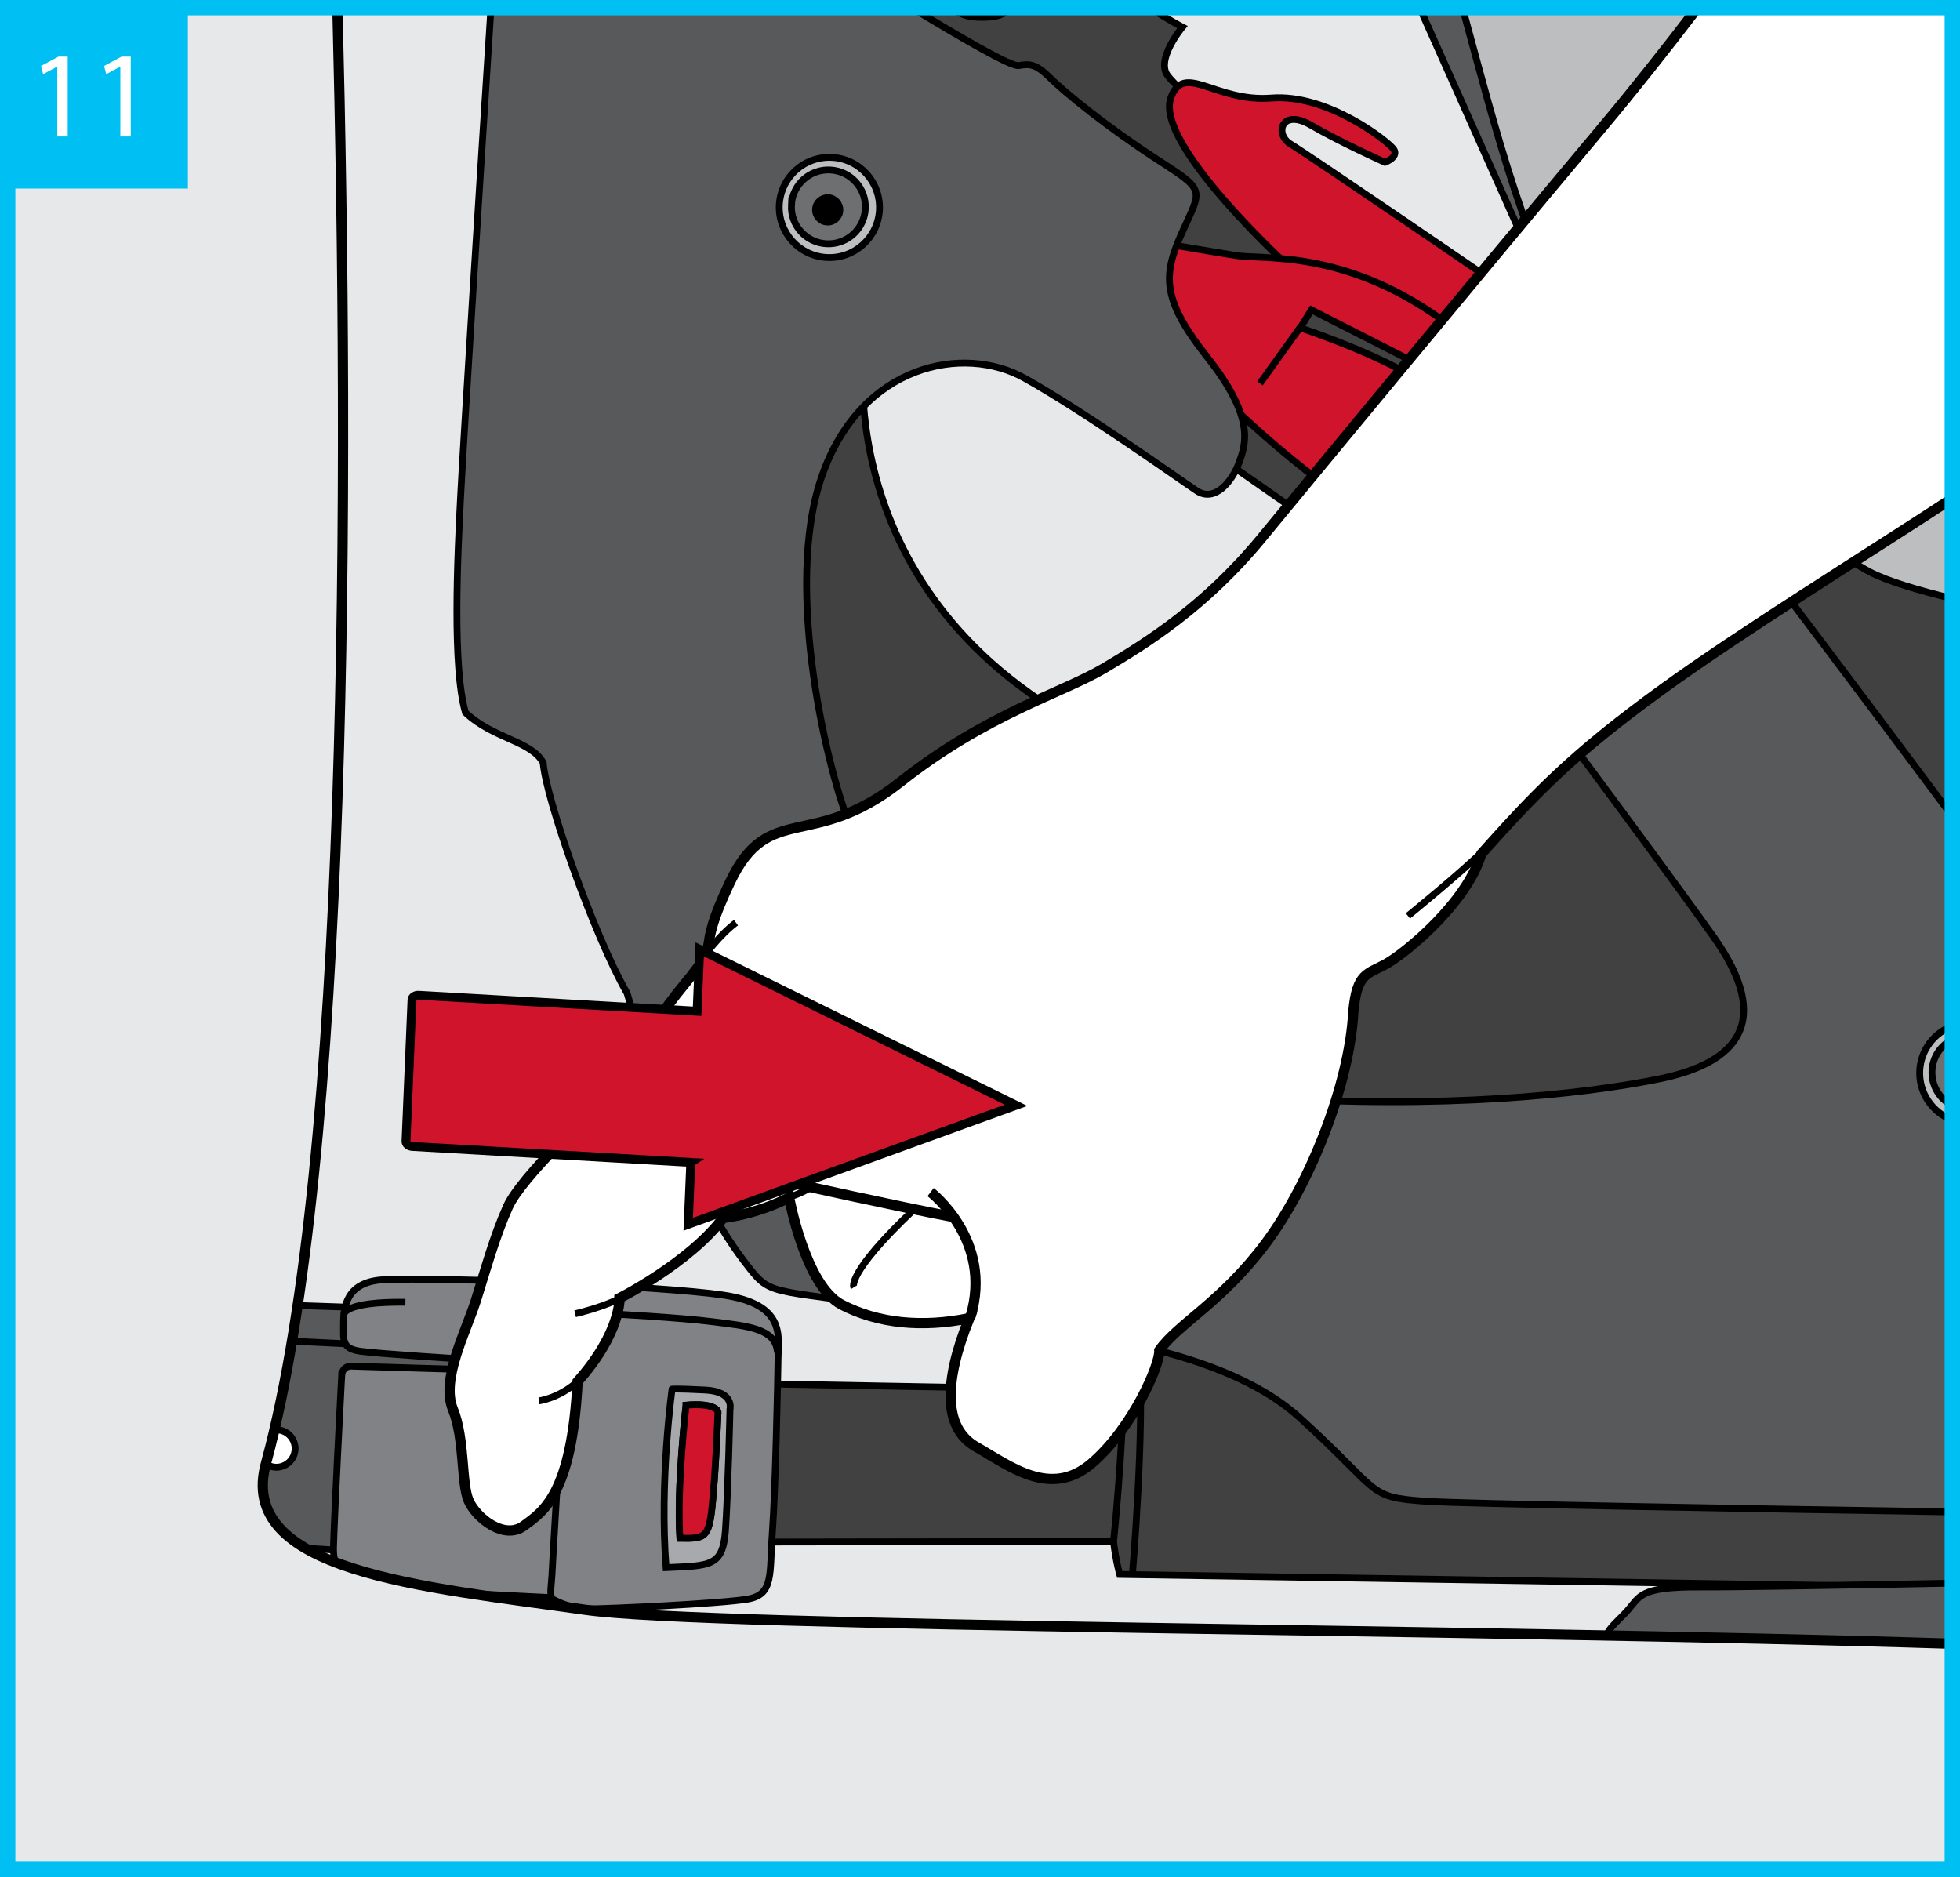
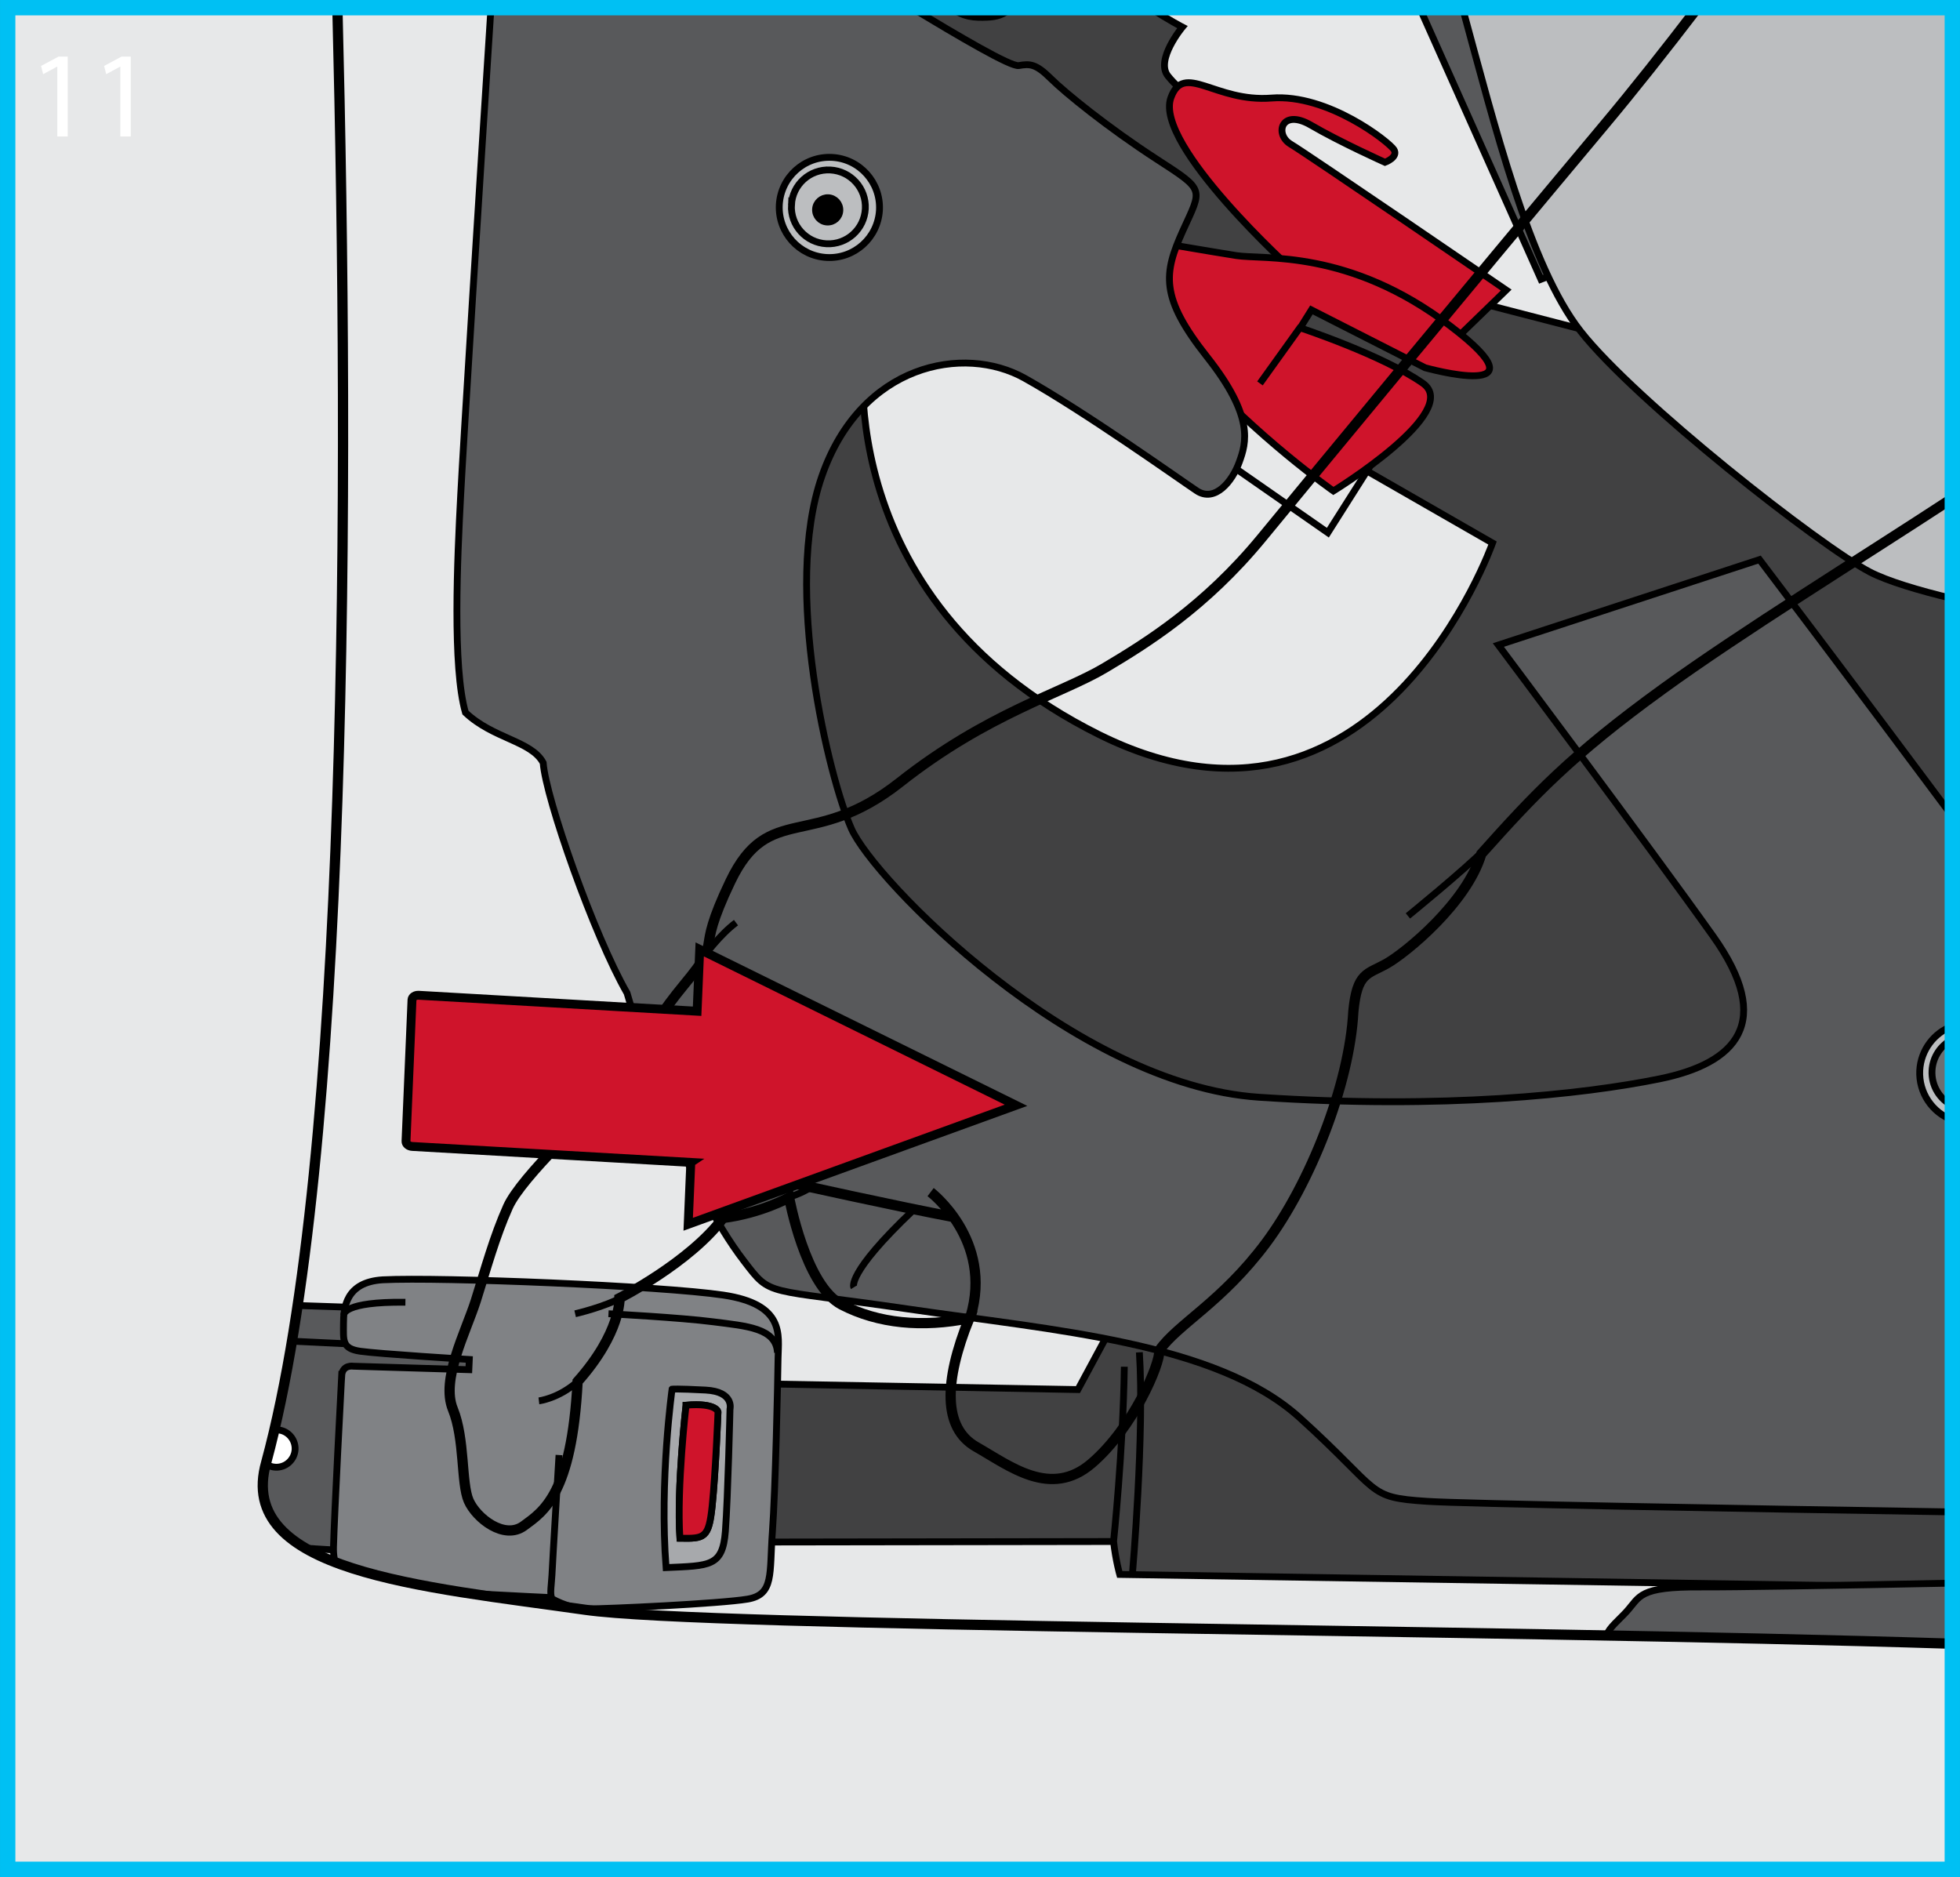
<svg xmlns="http://www.w3.org/2000/svg" xml:space="preserve" width="45.011mm" height="43.102mm" version="1.1" style="shape-rendering:geometricPrecision; text-rendering:geometricPrecision; image-rendering:optimizeQuality; fill-rule:evenodd; clip-rule:evenodd" viewBox="0 0 4728.41 4527.92">
  <rect x="0" y="0" width="4728.41" height="4527.92" fill="#333333" stroke="none" />
  <defs>
    <style type="text/css">
   
    .str0 {stroke:black;stroke-width:16.49;stroke-miterlimit:3.864}
    .str1 {stroke:black;stroke-width:24.72;stroke-miterlimit:3.864}
    .str3 {stroke:#00C0F3;stroke-width:37.06;stroke-miterlimit:3.864}
    .str2 {stroke:black;stroke-width:21.42;stroke-miterlimit:3.864}
    .fil5 {fill:none}
    .fil2 {fill:none;fill-rule:nonzero}
    .fil4 {fill:#414142}
    .fil13 {fill:#A7A9AC}
    .fil7 {fill:#CF142B}
    .fil11 {fill:black;fill-rule:nonzero}
    .fil14 {fill:#00C0F3;fill-rule:nonzero}
    .fil8 {fill:#414142;fill-rule:nonzero}
    .fil3 {fill:#58595B;fill-rule:nonzero}
    .fil10 {fill:#6D6F71;fill-rule:nonzero}
    .fil12 {fill:#808285;fill-rule:nonzero}
    .fil9 {fill:#BCBEC0;fill-rule:nonzero}
    .fil1 {fill:#E7E8E9;fill-rule:nonzero}
    .fil0 {fill:white;fill-rule:nonzero}
    .fil6 {fill:#CF142B;fill-rule:nonzero}
   
  </style>
  </defs>
  <g id="Слой_x0020_1">
    <polygon class="fil0" points="18.53,4509.42 4709.88,4509.42 4709.88,18.56 18.53,18.56 " />
    <polygon class="fil1" points="18.49,4509.39 4709.85,4509.39 4709.85,18.53 18.49,18.53 " />
    <path class="fil0" d="M54.48 3448.34c0,0 -17.68,19.84 -35.99,41.49l0 128.1 222.02 13.3 14.45 -83.98 -80.05 -15.94 -0.75 -97.21 -119.69 14.23z" />
    <path class="fil2 str0" d="M54.48 3448.34c0,0 -17.68,19.84 -35.99,41.49m0 128.1l222.02 13.3 14.45 -83.98 -80.05 -15.94 -0.75 -97.21 -119.69 14.23" />
    <path class="fil3" d="M878.67 3154.75c0,0 -480.29,-16.16 -604.06,-20.61 -110.47,-3.98 -173.43,2.77 -256.12,21.1l0 307.97c37.4,3.74 74.11,6.81 104.18,9.18 74.48,6 99.31,38.84 99.68,75.81 0,36.87 -19.63,58.45 -112.29,51.55 -39.96,-2.97 -69.11,-5.38 -91.57,-5.32l0 93c229.82,17.44 839.8,54.92 839.8,54.92l365.41 -409.98 -134.16 -155.55 -210.87 -22.08z" />
    <path class="fil2 str0" d="M878.67 3154.75c0,0 -480.29,-16.16 -604.06,-20.61 -110.47,-3.98 -173.43,2.77 -256.12,21.1m0 307.97c37.4,3.74 74.11,6.81 104.18,9.18 74.48,6 99.31,38.84 99.68,75.81 0,36.87 -19.63,58.45 -112.29,51.55 -39.96,-2.97 -69.11,-5.38 -91.57,-5.32m0 93c229.82,17.44 839.8,54.92 839.8,54.92l365.41 -409.98 -134.16 -155.55 -210.87 -22.08m9.64 89.5c0,0 -428.78,-20.46 -582.95,-28.47 -125.61,-6.61 -196.85,-5.4 -286.88,14.32" />
    <path class="fil3" d="M3424.73 18.53c154.68,345.3 292.69,655.21 292.69,655.21l174.17 -67.19 -48.18 -588.02 -418.69 0z" />
    <path class="fil2 str0" d="M3424.73 18.53c154.68,345.3 292.69,655.21 292.69,655.21l174.17 -67.19 -48.18 -588.02" />
    <path class="fil4" d="M2086.45 817.79c0,0 -102.66,622.12 565.15,954.39 668.18,332.16 949.1,-462.17 949.1,-462.17l-1234.46 -708.69 -279.79 216.47zm2623.4 2542.96l0 -2335.12 -1181.43 -305.6 -616.3 -453.39c0,0 -63.73,-44.7 -94.49,-83.39 -31.14,-38.8 34.83,-117.89 34.83,-117.89 0,0 -28.17,-14.37 -79.35,-46.83l-1390.91 0 55.33 422.62 269.42 1636.55 1012.46 841.51 1035.81 401.09 954.62 40.45z" />
    <path class="fil5 str0" d="M2086.45 817.79c0,0 -102.66,622.12 565.15,954.39 668.18,332.16 949.1,-462.17 949.1,-462.17l-1234.46 -708.69 -279.79 216.47m686.66 -799.25c51.18,32.46 79.35,46.83 79.35,46.83 0,0 -65.97,79.09 -34.83,117.89 30.76,38.69 94.49,83.39 94.49,83.39l616.3 453.39 1181.43 305.6m0 2335.12l-954.62 -40.45 -1035.81 -401.09 -1012.46 -841.51 -269.42 -1636.55 -55.33 -422.62" />
    <path class="fil6" d="M3120.39 653.2c0,0 -336.5,-303.63 -295.73,-417.29 31.49,-87.42 106.35,11.42 242.74,0.63 136,-10.75 283.5,105.81 295.36,124.3 11.49,18.5 -21.49,30.73 -21.49,30.73 0,0 -108.21,-48.51 -179,-89.83 -71.16,-41.33 -88.2,22.23 -48.92,45.8 39.66,23.53 520.31,352.21 520.31,352.21l-153.79 149.09 -359.48 -195.64z" />
    <path class="fil2 str0" d="M3120.39 653.2c0,0 -336.5,-303.63 -295.73,-417.29 31.49,-87.42 106.35,11.42 242.74,0.63 136,-10.75 283.5,105.81 295.36,124.3 11.49,18.5 -21.49,30.73 -21.49,30.73 0,0 -108.21,-48.51 -179,-89.83 -71.16,-41.33 -88.2,22.23 -48.92,45.8 39.66,23.53 520.31,352.21 520.31,352.21l-153.79 149.09 -359.48 -195.64z" />
    <path class="fil7" d="M2439.23 18.53l-143.46 0c27.46,23.54 57.4,24.22 85.29,23.08 22.28,-0.91 41.48,-5.63 58.17,-23.08z" />
    <path class="fil5 str0" d="M2439.23 18.53c-16.68,17.45 -35.89,22.17 -58.17,23.08 -27.89,1.15 -57.83,0.46 -85.29,-23.08m85.75 0c10.45,11.1 22.44,16.3 36.23,13.59" />
-     <polygon class="fil8" points="2886.55,1064.45 3203.4,1285.03 3330.89,1084.02 2823.17,838.5 " />
    <polygon class="fil2 str0" points="2886.55,1064.45 3203.4,1285.03 3330.89,1084.02 2823.17,838.5 " />
    <path class="fil6" d="M2800.21 585.98c0,0 116.36,20.05 182.33,30.54 65.97,10.41 271.28,-16.52 515.87,169.62 244.97,186.15 -60.4,100.98 -60.4,100.98l-274.24 -139.53 -27.05 43.28c0,0 198.64,65.64 295.73,133.6 97.1,68 -215.68,259.89 -215.68,259.89 0,0 -187.15,-130.63 -345.03,-309.45 -157.5,-178.92 -71.52,-288.95 -71.52,-288.95z" />
    <path class="fil2 str0" d="M2800.21 585.98c0,0 116.36,20.05 182.33,30.54 65.97,10.41 271.28,-16.52 515.87,169.62 244.97,186.15 -60.4,100.98 -60.4,100.98l-274.24 -139.53 -27.05 43.28c0,0 198.64,65.64 295.73,133.6 97.1,68 -215.68,259.89 -215.68,259.89 0,0 -187.15,-130.63 -345.03,-309.45 -157.5,-178.92 -71.52,-288.95 -71.52,-288.95zm239.4 338.91l98.58 -137.42" />
-     <path class="fil8" d="M1815.91 3337.83l784.55 14.34 150.46 -279.13 768.61 -51.81 1190.31 -15.52 0 823.6 -2008.59 -31.24c0,0 -9.63,-33.32 -14.82,-79.42l-992.07 1.51 121.55 -382.34z" />
+     <path class="fil8" d="M1815.91 3337.83l784.55 14.34 150.46 -279.13 768.61 -51.81 1190.31 -15.52 0 823.6 -2008.59 -31.24c0,0 -9.63,-33.32 -14.82,-79.42l-992.07 1.51 121.55 -382.34" />
    <path class="fil2 str0" d="M1815.91 3337.83l784.55 14.34 150.46 -279.13 768.61 -51.81 1190.31 -15.52m0 823.6l-2008.59 -31.24c0,0 -9.63,-33.32 -14.82,-79.42l-992.07 1.51 121.55 -382.34m916.1 458.05c0,0 29.28,-339.72 16.68,-533.61m-62.26 456.42c0,0 22.99,-218.73 25.95,-421.69" />
    <path class="fil3" d="M2198.55 18.53c113.42,68.35 239.79,143.08 259.23,139.67 27.05,-4.79 41.51,-4.09 76.71,30.83 35.21,34.87 138.24,118.7 256.08,195.04 117.86,76.38 109.7,69.71 63.01,172.56 -46.33,102.88 -55.59,160.17 58.54,304.48 114.15,144.28 94.5,207.2 77.46,253.78 -16.68,46.62 -58.93,98.1 -102.66,68.97 -43.73,-29.2 -268.69,-189.59 -415.07,-271.61 -146.38,-81.94 -394.67,-35.06 -489.18,236.55 -94.87,271.61 17.42,727.52 71.15,850.04 53.37,122.48 537,618.48 983.55,648.09 446.2,29.58 780.47,-6.63 966.15,-44.32 185.67,-37.77 277.57,-136.11 129.33,-344.09 -147.86,-208.05 -518.09,-702.46 -518.09,-702.46l630.01 -206.09c0,0 235.16,310.15 465.07,619.03l0 1678.29c-533.18,-8.37 -1178.65,-19.65 -1267.4,-25.55 -148.24,-9.82 -106.36,-20.01 -307.22,-201.86 -201.23,-181.81 -594.07,-210.68 -944.28,-262.08 -350.22,-51.44 -328.71,-27.53 -396.17,-115.7 -141.2,-183.7 -241.99,-508.09 -282.02,-646.38 -79.68,-138.38 -196.42,-470.63 -202.35,-555.56 -28.16,-53.04 -120.82,-57.92 -187.53,-121.15 -31.49,-109.09 -19.63,-370.63 -11.48,-525.02 5.62,-111.47 46.01,-758.02 73.05,-1175.44l1014.08 0z" />
    <path class="fil2 str0" d="M2198.55 18.53c113.42,68.35 239.79,143.08 259.23,139.67 27.05,-4.79 41.51,-4.09 76.71,30.83 35.21,34.87 138.24,118.7 256.08,195.04 117.86,76.38 109.7,69.71 63.01,172.56 -46.33,102.88 -55.59,160.17 58.54,304.48 114.15,144.28 94.5,207.2 77.46,253.78 -16.68,46.62 -58.93,98.1 -102.66,68.97 -43.73,-29.2 -268.69,-189.59 -415.07,-271.61 -146.38,-81.94 -394.67,-35.06 -489.18,236.55 -94.87,271.61 17.42,727.52 71.15,850.04 53.37,122.48 537,618.48 983.55,648.09 446.2,29.58 780.47,-6.63 966.15,-44.32 185.67,-37.77 277.57,-136.11 129.33,-344.09 -147.86,-208.05 -518.09,-702.46 -518.09,-702.46l630.01 -206.09c0,0 235.16,310.15 465.07,619.03m0 1678.29c-533.18,-8.37 -1178.65,-19.65 -1267.4,-25.55 -148.24,-9.82 -106.36,-20.01 -307.22,-201.86 -201.23,-181.81 -594.07,-210.68 -944.28,-262.08 -350.22,-51.44 -328.71,-27.53 -396.17,-115.7 -141.2,-183.7 -241.99,-508.09 -282.02,-646.38 -79.68,-138.38 -196.42,-470.63 -202.35,-555.56 -28.16,-53.04 -120.82,-57.92 -187.53,-121.15 -31.49,-109.09 -19.63,-370.63 -11.48,-525.02 5.62,-111.47 46.01,-758.02 73.05,-1175.44" />
    <path class="fil9" d="M1880.02 494.07c3.71,-66.71 60.41,-117.89 127.12,-114.4 66.71,3.48 117.85,60.37 114.5,127.08 -3.7,66.71 -60.4,117.92 -127.11,114.4 -66.71,-3.49 -117.85,-60.37 -114.52,-127.08z" />
    <path class="fil2 str0" d="M1880.02 494.07c3.71,-66.71 60.41,-117.89 127.12,-114.4 66.71,3.48 117.85,60.37 114.5,127.08 -3.7,66.71 -60.4,117.92 -127.11,114.4 -66.71,-3.49 -117.85,-60.37 -114.52,-127.08z" />
-     <path class="fil10" d="M1909.29 494.41c2.59,-49.18 44.47,-86.95 93.76,-84.36 49.29,2.56 87.1,44.51 84.5,93.69 -2.59,49.13 -44.48,86.9 -93.77,84.3 -49.29,-2.55 -87.09,-44.51 -84.49,-93.64z" />
    <path class="fil2 str0" d="M1909.29 494.41c2.59,-49.18 44.47,-86.95 93.76,-84.36 49.29,2.56 87.1,44.51 84.5,93.69 -2.59,49.13 -44.48,86.9 -93.77,84.3 -49.29,-2.55 -87.09,-44.51 -84.49,-93.64z" />
    <path class="fil11" d="M1967.48 504.79c0.75,-16.16 14.83,-28.62 30.76,-27.8 16.31,0.88 28.54,14.71 27.8,30.83 -0.74,16.23 -14.45,28.65 -30.76,27.75 -16.3,-0.81 -28.53,-14.63 -27.8,-30.79z" />
    <path class="fil2 str0" d="M1967.48 504.79c0.75,-16.16 14.83,-28.62 30.76,-27.8 16.31,0.88 28.54,14.71 27.8,30.83 -0.74,16.23 -14.45,28.65 -30.76,27.75 -16.3,-0.81 -28.53,-14.63 -27.8,-30.79z" />
    <path class="fil9" d="M4631.31 2582.18c2.76,-49.58 34.83,-90.64 78.54,-106.97l0 226.64c-48.16,-17.97 -81.25,-65.59 -78.54,-119.66z" />
    <path class="fil2 str0" d="M4631.31 2582.18c2.76,-49.58 34.83,-90.64 78.54,-106.97m0 226.64c-48.16,-17.97 -81.25,-65.59 -78.54,-119.66" />
    <path class="fil10" d="M4660.96 2582.51c1.74,-33.13 21.34,-61.08 48.89,-74.98l0 159.32c-30.55,-15.42 -50.81,-47.9 -48.89,-84.33z" />
    <path class="fil2 str0" d="M4660.96 2582.51c1.74,-33.13 21.34,-61.08 48.89,-74.98m0 159.32c-30.55,-15.42 -50.81,-47.9 -48.89,-84.33" />
    <path class="fil3" d="M4709.85 3819.06c-277.24,5.64 -536.03,9.69 -605.52,9.24 -152.68,-1.04 -147.12,22.97 -180.48,59.63 -33.35,36.73 -105.25,85.46 34.09,85.72 42.88,0.11 349.12,-0.58 751.91,-1.58l0 -153.02z" />
    <path class="fil2 str0" d="M4709.85 3819.06c-277.24,5.64 -536.03,9.69 -605.52,9.24 -152.68,-1.04 -147.12,22.97 -180.48,59.63 -33.35,36.73 -105.25,85.46 34.09,85.72 42.88,0.11 349.12,-0.58 751.91,-1.58" />
    <path class="fil9" d="M3528.11 18.53c77.65,284.03 161.51,623.33 284.93,780.46 131.55,168.03 578.49,519.02 698.56,581.13 41.9,21.63 115.7,43.9 198.24,63.78l0 -1425.36 -1181.73 0z" />
    <path class="fil2 str0" d="M3528.11 18.53c77.65,284.03 161.51,623.33 284.93,780.46 131.55,168.03 578.49,519.02 698.56,581.13 41.9,21.63 115.7,43.9 198.24,63.78" />
    <path class="fil12" d="M824.19 3319.59c-1.48,28.69 -17.42,329.84 -19.64,411.73 -2.22,82.01 50.77,87.61 120.82,97.43 70.04,9.78 401.36,25.12 401.36,25.12 0,0 42.24,26.87 89.68,27.28 47.06,0.37 322.79,-12.61 387.27,-23.57 64.11,-11.01 52.25,-60.89 59.67,-161.8 7.42,-100.95 12.97,-364.85 13.71,-420.22 1.11,-55.32 17.05,-129.15 -132.3,-151.38 -149.35,-22.21 -680.78,-43.92 -821.61,-36.84 -89.31,5.56 -94.5,67.63 -94.5,106.62 0,38.99 -4.44,59.23 40.4,65.71 44.84,6.45 263.12,19.9 263.12,19.9l-1.11 24.61 -278.31 -8.41c0,0 -27.06,-4.74 -28.54,23.83z" />
    <path class="fil2 str0" d="M824.19 3319.59c-1.48,28.69 -17.42,329.84 -19.64,411.73 -2.22,82.01 50.77,87.61 120.82,97.43 70.04,9.78 401.36,25.12 401.36,25.12 0,0 42.24,26.87 89.68,27.28 47.06,0.37 322.79,-12.61 387.27,-23.57 64.11,-11.01 52.25,-60.89 59.67,-161.8 7.42,-100.95 12.97,-364.85 13.71,-420.22 1.11,-55.32 17.05,-129.15 -132.3,-151.38 -149.35,-22.21 -680.78,-43.92 -821.61,-36.84 -89.31,5.56 -94.5,67.63 -94.5,106.62 0,38.99 -4.44,59.23 40.4,65.71 44.84,6.45 263.12,19.9 263.12,19.9l-1.11 24.61 -278.31 -8.41c0,0 -27.06,-4.74 -28.54,23.83zm524.39 190.46c0,0 -15.56,257.19 -17.05,289.95 -1.85,32.77 -6.67,49.7 2.97,60.45" />
    <path class="fil13" d="M1655.07 3389.82c0,0 -22.97,198.68 -14.82,320.94 59.3,1 69.67,0.34 77.82,-77.98 8.16,-78.38 14.09,-226.61 14.09,-226.61 0,0 -2.96,-22.68 -77.09,-16.35zm-33.72 -38.65c0,0 10.38,-1.52 80.79,2.14 70.04,3.75 58.92,46.22 58.92,46.22 0,0 -4.82,208.57 -11.12,294.39 -6.67,85.79 -37.43,82.91 -143.05,87.69 -16.3,-210.98 14.45,-430.44 14.45,-430.44z" />
    <path class="fil5 str0" d="M1655.07 3389.82c0,0 -22.97,198.68 -14.82,320.94 59.3,1 69.67,0.34 77.82,-77.98 8.16,-78.38 14.09,-226.61 14.09,-226.61 0,0 -2.96,-22.68 -77.09,-16.35zm-33.72 -38.65c0,0 10.38,-1.52 80.79,2.14 70.04,3.75 58.92,46.22 58.92,46.22 0,0 -4.82,208.57 -11.12,294.39 -6.67,85.79 -37.43,82.91 -143.05,87.69 -16.3,-210.98 14.45,-430.44 14.45,-430.44z" />
    <path class="fil6" d="M1655.07 3389.82c0,0 -22.97,198.68 -14.82,320.94 59.3,1 69.67,0.34 77.82,-77.98 8.16,-78.38 14.09,-226.61 14.09,-226.61 0,0 -2.96,-22.68 -77.09,-16.35z" />
    <path class="fil2 str0" d="M1655.07 3389.82c0,0 -22.97,198.68 -14.82,320.94 59.3,1 69.67,0.34 77.82,-77.98 8.16,-78.38 14.09,-226.61 14.09,-226.61 0,0 -2.96,-22.68 -77.09,-16.35zm-825.31 -218.42c0,0 -3.34,-31.69 148.24,-29.95m489.92 27.75c0,0 172.69,9.09 252.74,19.46 80.43,10.35 151.94,14.86 154.92,74.49" />
    <path class="fil0" d="M621.85 3492.03c1.11,-24.87 22.61,-44 47.44,-42.69 24.83,1.29 43.73,22.53 42.62,47.36 -1.48,24.91 -22.61,44 -47.44,42.69 -24.82,-1.29 -44.1,-22.49 -42.62,-47.36z" />
    <path class="fil2 str0" d="M621.85 3492.03c1.11,-24.87 22.61,-44 47.44,-42.69 24.83,1.29 43.73,22.53 42.62,47.36 -1.48,24.91 -22.61,44 -47.44,42.69 -24.82,-1.29 -44.1,-22.49 -42.62,-47.36z" />
-     <path class="fil0" d="M4095.36 18.53c-77.25,101.02 -154.82,199.15 -227.48,285.83 -347.62,415.21 -687.08,826.65 -823.84,992.94 -136.74,166.24 -277.57,253.75 -379.85,314.49 -102.29,60.77 -282.4,108.99 -493.26,275.49 -211.24,166.5 -316.12,45.33 -408.76,238.62 -92.65,193.38 -10.76,127.45 -112.3,250.08 -101.16,122.7 -126.37,203.9 -174.17,255.08 -48.18,51.21 -217.54,207.38 -250.16,280.01 -32.61,72.64 -53.37,149.95 -77.82,227.11 -24.83,77.15 -84.49,189.55 -55.21,261.3 29.28,71.78 19.63,178.63 38.16,220.88 18.53,42.14 85.98,95.2 133.05,60.51 47.06,-34.57 115.63,-76.41 129.71,-348.09 105.25,-118.37 101.17,-201.16 101.17,-201.16 0,0 169.73,-86.16 249.78,-193.41 91.54,-11.67 159.36,-49.36 159.36,-49.36 0,0 38.54,212.57 126.74,258.49 88.57,45.88 195.3,55.62 307.95,32.65 -61.89,153.62 -63.37,264.94 16.68,310.44 80.42,45.58 179.36,125.11 278.69,39.47 99.69,-85.64 165.29,-239.14 163.06,-272.31 44.47,-63.63 150.46,-115.92 257.19,-259 106.36,-142.94 201.6,-381.56 210.87,-558.56 8.9,-94.5 33.35,-89.09 80.42,-115.51 46.69,-26.43 193.45,-146.68 228.28,-264.61 127.12,-141.93 214.94,-236.47 438.05,-398.09 188.94,-136.91 474.64,-313.29 698.16,-459.54l0 -1183.74 -614.48 0z" />
    <path class="fil2 str1" d="M4095.36 18.53c-77.25,101.02 -154.82,199.15 -227.48,285.83 -347.62,415.21 -687.08,826.65 -823.84,992.94 -136.74,166.24 -277.57,253.75 -379.85,314.49 -102.29,60.77 -282.4,108.99 -493.26,275.49 -211.24,166.5 -316.12,45.33 -408.76,238.62 -92.65,193.38 -10.76,127.45 -112.3,250.08 -101.16,122.7 -126.37,203.9 -174.17,255.08 -48.18,51.21 -217.54,207.38 -250.16,280.01 -32.61,72.64 -53.37,149.95 -77.82,227.11 -24.83,77.15 -84.49,189.55 -55.21,261.3 29.28,71.78 19.63,178.63 38.16,220.88 18.53,42.14 85.98,95.2 133.05,60.51 47.06,-34.57 115.63,-76.41 129.71,-348.09 105.25,-118.37 101.17,-201.16 101.17,-201.16 0,0 169.73,-86.16 249.78,-193.41 91.54,-11.67 159.36,-49.36 159.36,-49.36 0,0 38.54,212.57 126.74,258.49 88.57,45.88 195.3,55.62 307.95,32.65 -61.89,153.62 -63.37,264.94 16.68,310.44 80.42,45.58 179.36,125.11 278.69,39.47 99.69,-85.64 165.29,-239.14 163.06,-272.31 44.47,-63.63 150.46,-115.92 257.19,-259 106.36,-142.94 201.6,-381.56 210.87,-558.56 8.9,-94.5 33.35,-89.09 80.42,-115.51 46.69,-26.43 193.45,-146.68 228.28,-264.61 127.12,-141.93 214.94,-236.47 438.05,-398.09 188.94,-136.91 474.64,-313.29 698.16,-459.54" />
    <path class="fil2 str0" d="M1901.14 2888.66c0,0 31.5,-8.59 57.07,-25.83" />
    <path class="fil2 str1" d="M1911.88 2854.2c0,0 254.98,56.71 392.09,82.46m-58.92 -60.9c0,0 151.58,115.29 96.35,300.18" />
    <path class="fil2 str0" d="M2059.76 3105.5c0,0 -19.28,-31.95 143.78,-186.49m-816.04 250.3c0,0 73,-16.79 115.62,-41.36m-203.08 251.45c0,0 47.81,-5.75 93.39,-46.66m305.37 -1026.35c0,0 37.8,-51.71 76.72,-80.65m1620.98 -16.23c0,0 136,-110.47 188.26,-163.47" />
    <path class="fil1" d="M813.94 18.53c29.28,1157.11 27.46,2774.41 -171.7,3509.15 -75.23,263.82 373.19,299.14 768.98,355.58 298.15,42.55 2155.53,45.83 3298.63,81.95l0 544.17 -4691.36 0 0 -4490.86 795.45 0z" />
    <path class="fil2 str1" d="M813.94 18.53c29.28,1157.11 27.46,2774.41 -171.7,3509.15 -75.23,263.82 373.19,299.14 768.98,355.58 298.15,42.55 2155.53,45.83 3298.63,81.95" />
    <path class="fil6" d="M1666.56 2804.14l-671.89 -38.51c-8.89,-0.51 -15.56,-6.11 -15.19,-12.67l14.45 -341.25c0.37,-6.41 7.41,-11.26 16.3,-10.79l671.51 38.51 6.3 -149.17 763.05 376.05 -790.85 287.06 6.3 -149.23z" />
    <path class="fil2 str2" d="M1666.56 2804.14l-671.89 -38.51c-8.89,-0.51 -15.56,-6.11 -15.19,-12.67l14.45 -341.25c0.37,-6.41 7.41,-11.26 16.3,-10.79l671.51 38.51 6.3 -149.17 763.05 376.05 -790.85 287.06 6.3 -149.23z" />
    <polygon class="fil2 str3" points="18.53,18.53 4709.88,18.53 4709.88,4509.39 18.53,4509.39 " />
-     <polygon class="fil14" points="32.99,454.9 453.24,454.9 453.24,34.76 32.99,34.76 " />
    <path class="fil0" d="M138.19 329.27l25.13 0 0 -192.7 -22.19 0 -42.1 22.52 5.04 19.83 33.53 -18.07 0.59 0 0 168.42zm152.11 0l25.13 0 0 -192.7 -22.19 0 -42.1 22.52 5.04 19.83 33.53 -18.07 0.59 0 0 168.42z" />
  </g>
</svg>